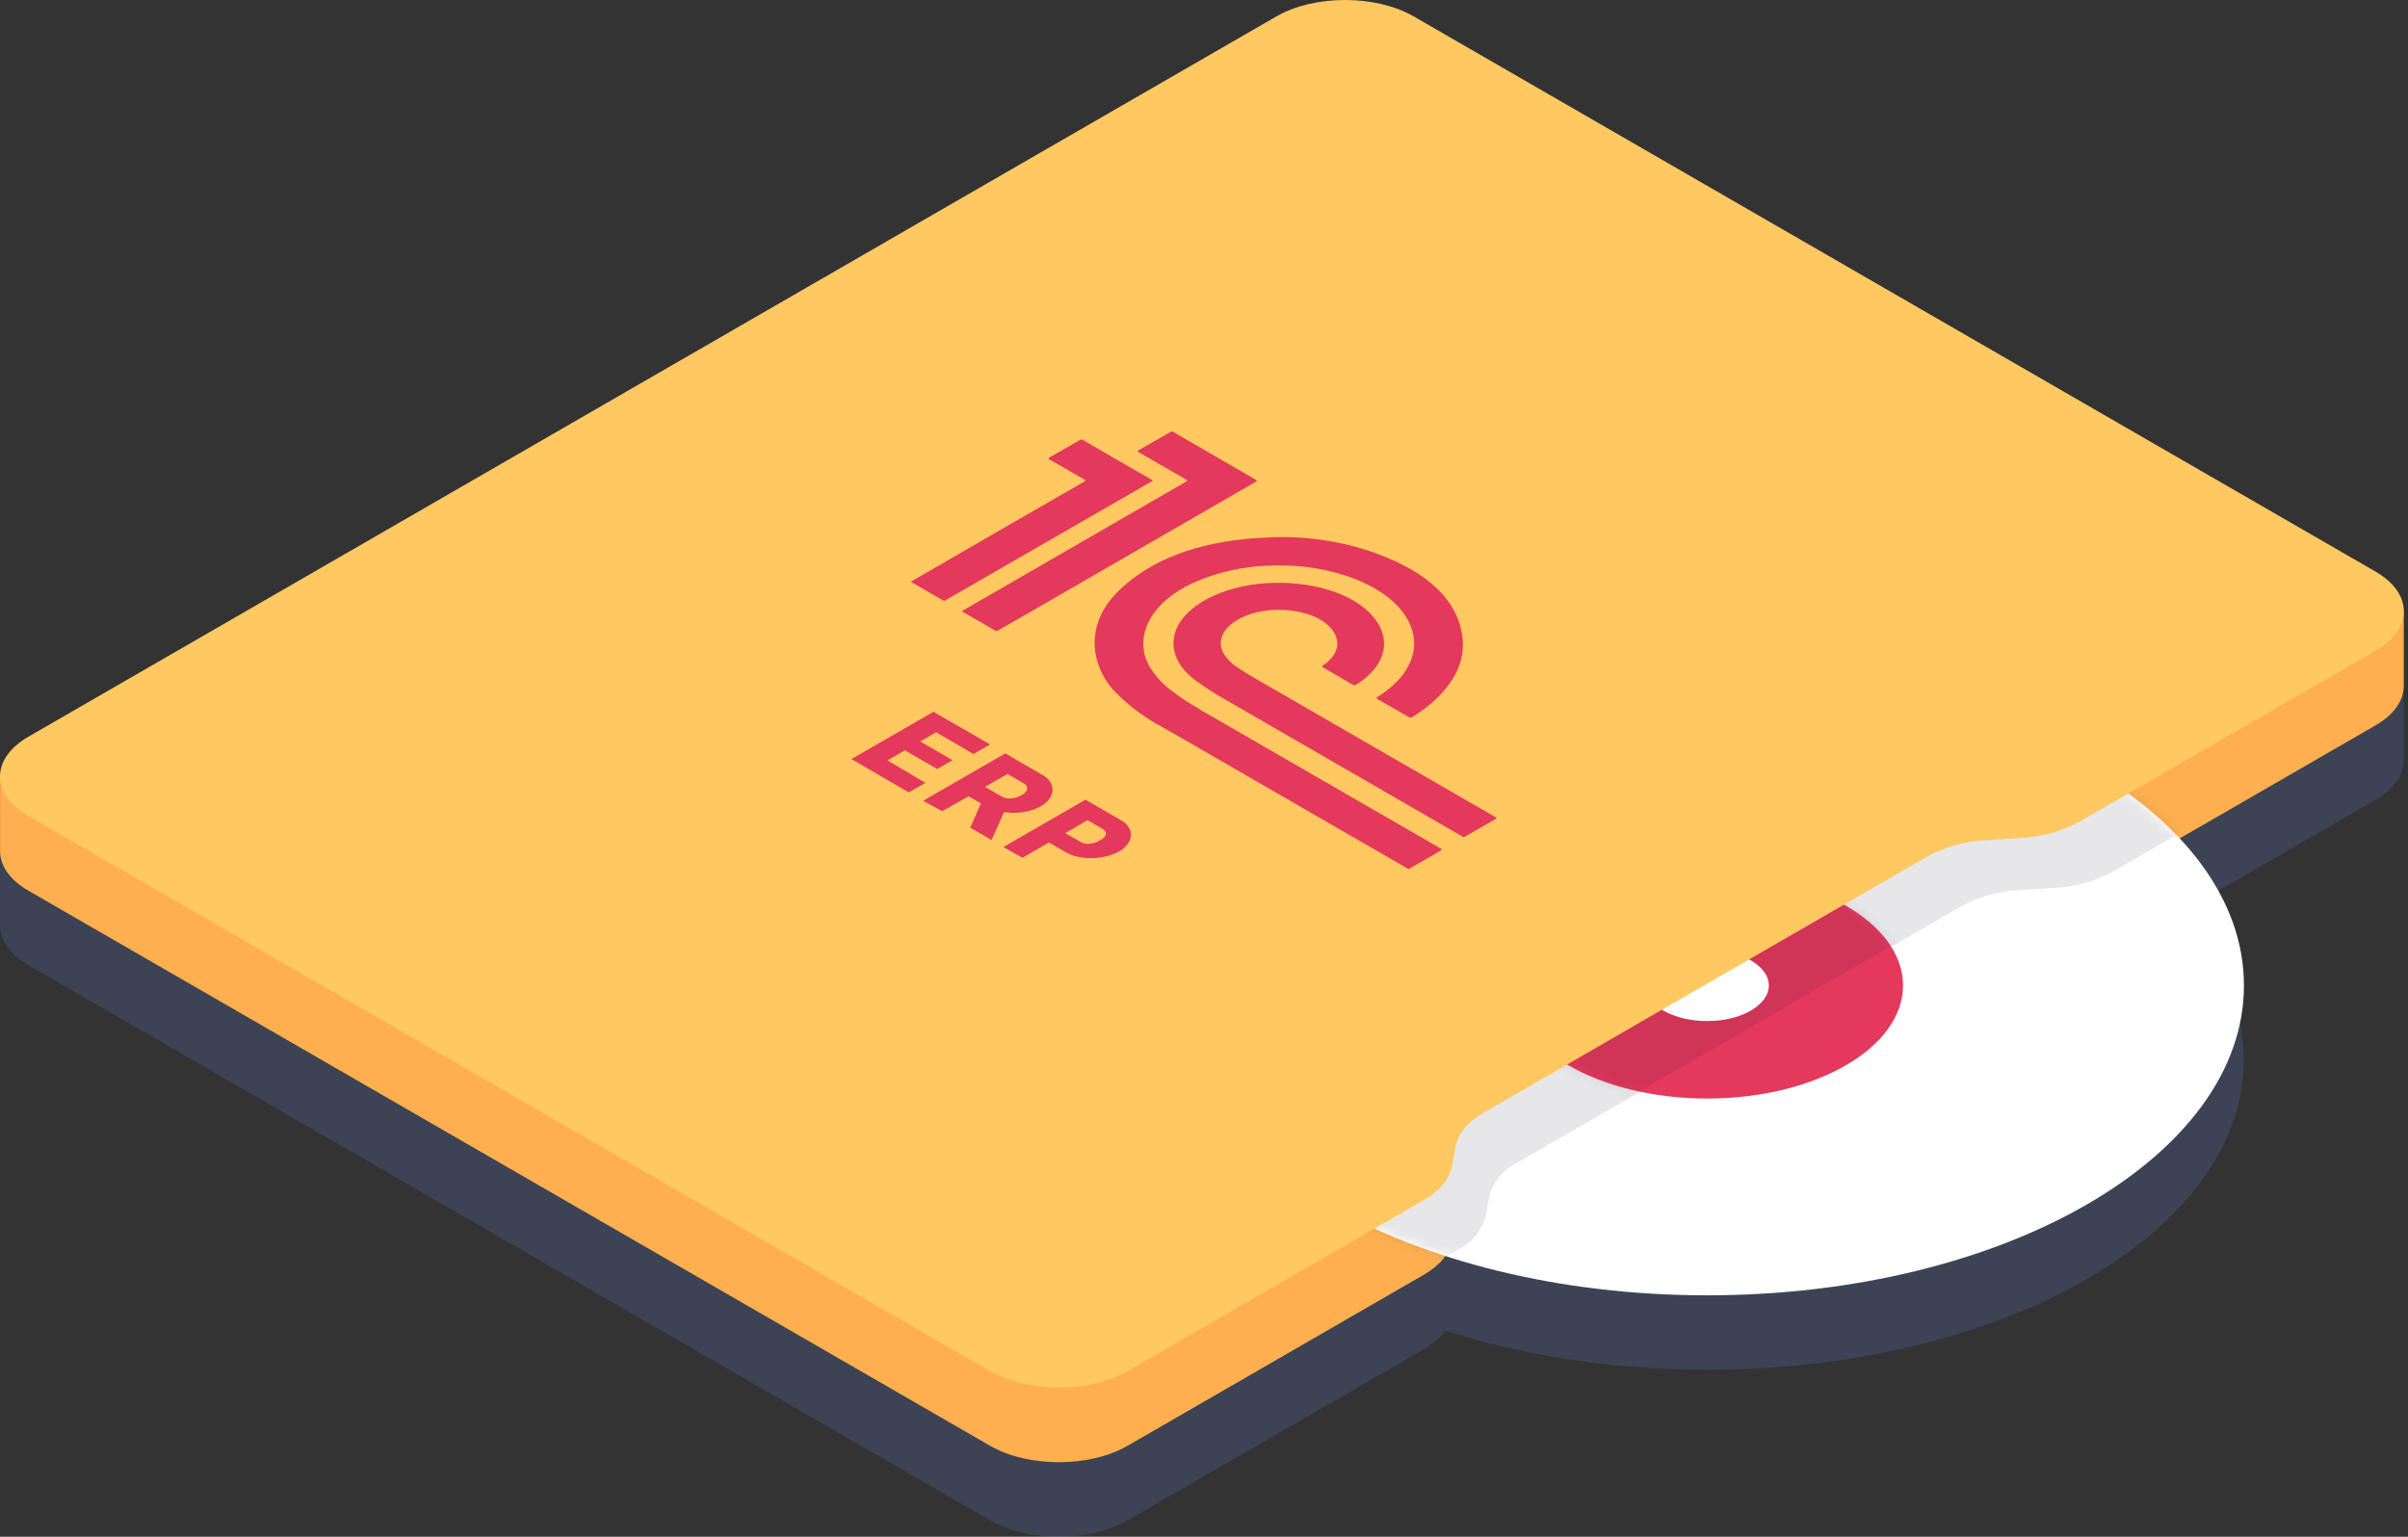
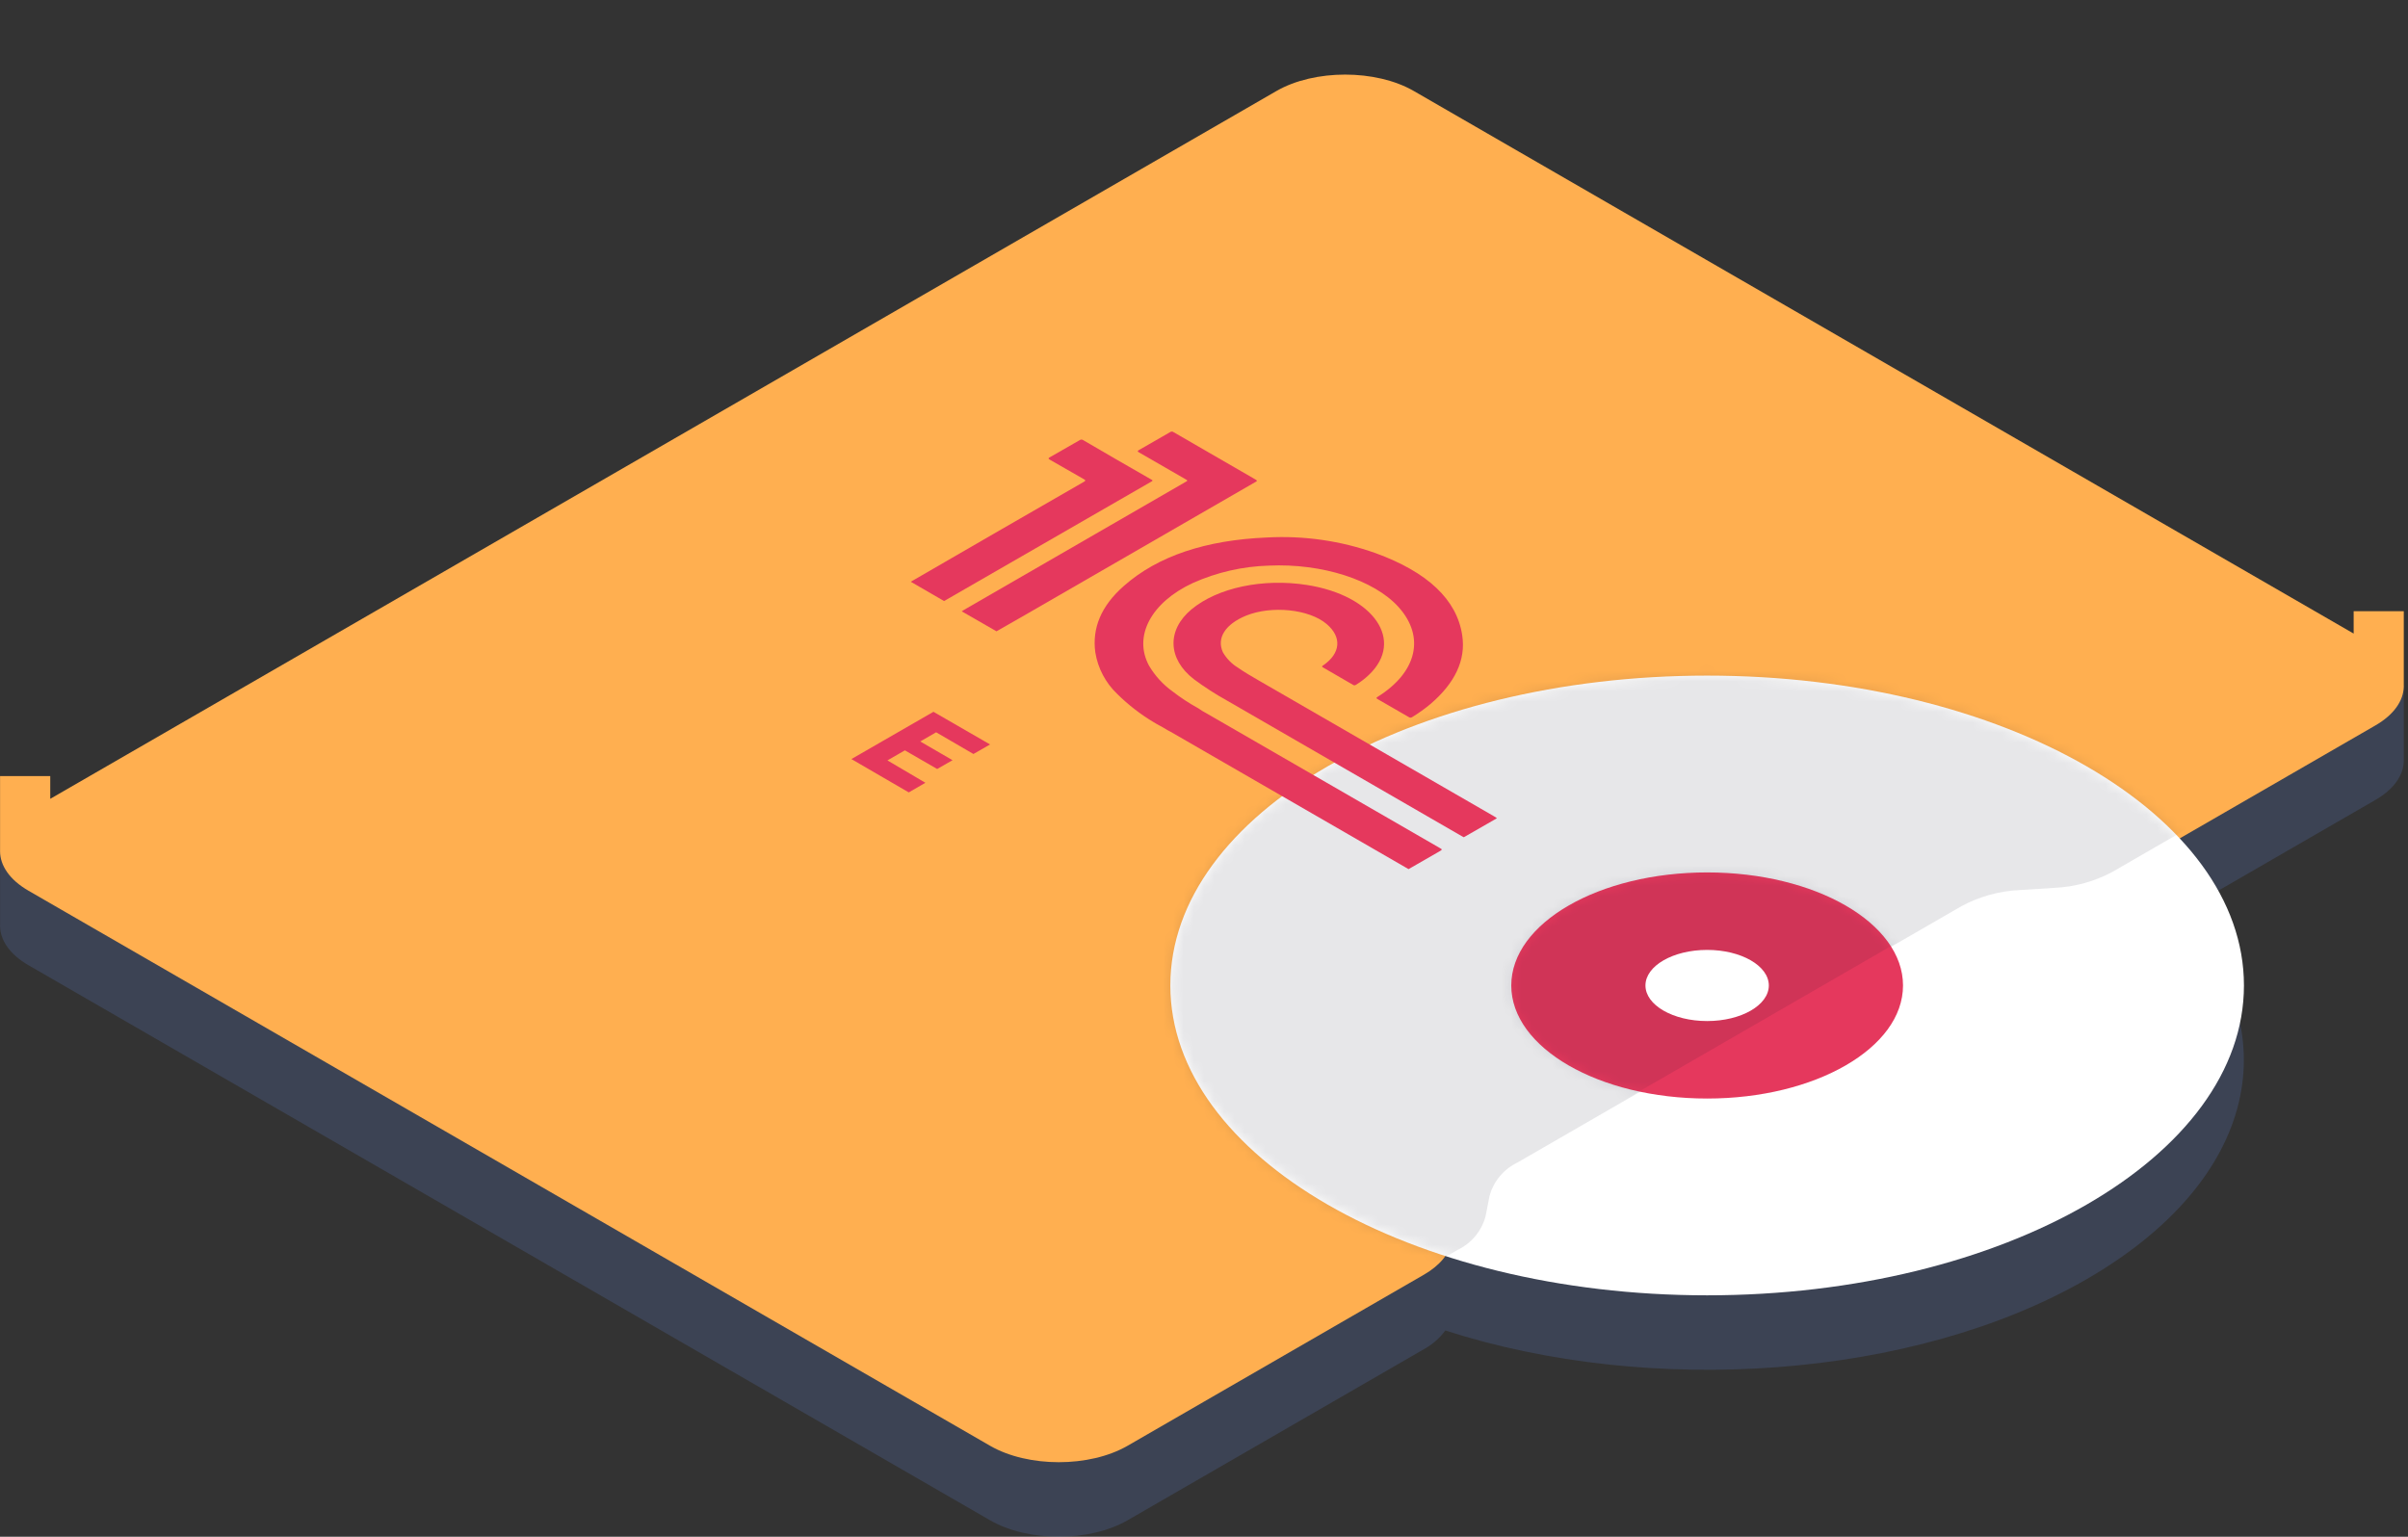
<svg xmlns="http://www.w3.org/2000/svg" width="235" height="150" viewBox="0 0 235 150" fill="none">
  <rect x="0" y="0" width="235" height="150" fill="#333333" stroke="none" />
  <path opacity="0.2" d="M229.697 66.931V69.115L137.981 16.16C134.276 14.02 128.271 14.02 124.565 16.16L4.904 85.246V83.025H0.006V90.356C0.006 91.753 0.937 93.15 2.779 94.213L96.621 148.391C100.326 150.532 106.331 150.532 110.044 148.391L138.963 131.693C139.784 131.244 140.497 130.62 141.052 129.866C160.997 136.308 186.692 134.641 203.652 124.851C220.394 115.17 223.429 100.568 212.722 89.111L231.815 78.083C233.635 77.035 234.559 75.666 234.588 74.29V66.931H229.697Z" fill="#6184D8" />
  <path d="M229.697 59.658V61.842L137.981 8.886C134.276 6.746 128.271 6.746 124.565 8.886L4.904 77.972V75.752H0.006V83.082C0.006 84.48 0.937 85.877 2.779 86.94L96.621 141.118C100.326 143.258 106.331 143.258 110.044 141.118L138.963 124.42C140.492 123.539 141.453 122.389 141.686 121.151L142.071 119.164C142.304 117.927 143.265 116.777 144.793 115.896L188.126 90.87C189.874 89.934 191.809 89.4 193.789 89.305L197.232 89.08C199.21 88.987 201.143 88.452 202.888 87.515L231.815 70.81C233.635 69.761 234.559 68.393 234.588 67.017V59.658H229.697Z" fill="#FFAF50" />
  <path d="M166.602 126.434C195.535 126.434 218.99 112.893 218.99 96.19C218.99 79.486 195.535 65.945 166.602 65.945C137.67 65.945 114.215 79.486 114.215 96.19C114.215 112.893 137.67 126.434 166.602 126.434Z" fill="white" />
  <mask id="mask0_5734_4293" style="mask-type:luminance" maskUnits="userSpaceOnUse" x="114" y="65" width="105" height="62">
    <path d="M166.611 126.434C195.543 126.434 218.998 112.893 218.998 96.19C218.998 79.486 195.543 65.945 166.611 65.945C137.678 65.945 114.223 79.486 114.223 96.19C114.223 112.893 137.678 126.434 166.611 126.434Z" fill="white" />
  </mask>
  <g mask="url(#mask0_5734_4293)">
    <path d="M206.18 85.088L235.107 68.389C238.812 66.249 238.812 62.784 235.107 60.644L141.266 6.459C137.561 4.326 131.556 4.326 127.851 6.459L6.072 76.768C2.367 78.908 2.367 82.38 6.072 84.52L99.913 138.698C103.619 140.838 109.631 140.838 113.336 138.698L142.263 121.993C142.924 121.675 143.509 121.219 143.978 120.655C144.446 120.091 144.787 119.432 144.978 118.724L145.364 116.744C145.555 116.036 145.898 115.377 146.367 114.813C146.837 114.249 147.424 113.792 148.086 113.476L191.419 88.451C193.165 87.509 195.1 86.971 197.081 86.878L200.525 86.66C202.504 86.568 204.437 86.031 206.18 85.088Z" fill="#0B0D23" fill-opacity="0.1" />
  </g>
  <path d="M166.603 107.226C177.16 107.226 185.718 102.286 185.718 96.191C185.718 90.097 177.16 85.156 166.603 85.156C156.046 85.156 147.488 90.097 147.488 96.191C147.488 102.286 156.046 107.226 166.603 107.226Z" fill="#E5385D" />
  <mask id="mask1_5734_4293" style="mask-type:luminance" maskUnits="userSpaceOnUse" x="147" y="85" width="39" height="23">
    <path d="M166.611 107.226C177.168 107.226 185.725 102.286 185.725 96.191C185.725 90.097 177.168 85.156 166.611 85.156C156.054 85.156 147.496 90.097 147.496 96.191C147.496 102.286 156.054 107.226 166.611 107.226Z" fill="white" />
  </mask>
  <g mask="url(#mask1_5734_4293)">
    <path d="M208.444 83.752L237.365 67.053C241.077 64.913 241.077 61.449 237.365 59.309L143.508 5.123C139.803 2.99 133.79 2.99 130.085 5.123L8.306 75.432C4.601 77.572 4.601 81.044 8.306 83.184L102.148 137.362C105.853 139.502 111.866 139.502 115.571 137.362L144.498 120.62C145.159 120.303 145.744 119.847 146.213 119.283C146.681 118.719 147.022 118.06 147.213 117.352L147.599 115.372C147.79 114.663 148.133 114.004 148.602 113.44C149.072 112.876 149.659 112.42 150.321 112.104L193.661 87.078C195.404 86.135 197.337 85.598 199.316 85.506L202.76 85.288C204.746 85.209 206.689 84.684 208.444 83.752Z" fill="#0B0D23" fill-opacity="0.1" />
  </g>
  <path d="M166.602 99.663C169.926 99.663 172.622 98.109 172.622 96.191C172.622 94.273 169.926 92.719 166.602 92.719C163.277 92.719 160.582 94.273 160.582 96.191C160.582 98.109 163.277 99.663 166.602 99.663Z" fill="white" />
-   <path d="M202.888 80.234L231.815 63.528C235.52 61.388 235.52 57.923 231.815 55.783L137.973 1.605C134.268 -0.535 128.263 -0.535 124.558 1.605L2.779 71.906C-0.926 74.046 -0.926 77.511 2.779 79.651L96.621 133.829C100.326 135.969 106.331 135.969 110.043 133.829L138.963 117.131C140.491 116.25 141.452 115.101 141.685 113.863L142.071 111.876C142.304 110.638 143.265 109.488 144.793 108.607L188.126 83.582C189.874 82.646 191.809 82.111 193.789 82.017L197.232 81.791C199.21 81.701 201.142 81.168 202.888 80.234Z" fill="#FFC861" />
  <path d="M113.072 70.77L112.824 70.632L112.577 70.486C111.286 69.714 110.093 68.787 109.025 67.728C107.89 66.646 107.141 65.222 106.892 63.673C106.572 61.329 107.445 59.146 109.694 57.18C112.992 54.269 117.702 52.711 123.634 52.464C127.238 52.264 130.846 52.783 134.247 53.992C139.342 55.848 142.173 58.534 142.698 61.999C143.076 64.438 141.97 66.687 139.612 68.71C139.052 69.178 138.458 69.603 137.835 69.984C137.784 70.025 137.72 70.048 137.653 70.048C137.587 70.048 137.523 70.025 137.471 69.984C136.467 69.395 135.448 68.812 134.429 68.23C134.291 68.15 134.305 68.106 134.429 68.026C138.294 65.624 139.102 62.152 136.481 59.248C134.086 56.598 129.013 54.975 123.845 55.208C121.275 55.281 118.745 55.86 116.398 56.911C112.337 58.804 110.575 62.108 112.14 64.984C112.718 65.961 113.491 66.809 114.411 67.473C115.213 68.095 116.062 68.653 116.951 69.14C117.216 69.329 117.494 69.499 117.782 69.649L140.478 82.752C140.776 82.919 140.776 82.919 140.478 83.101L137.464 84.833L137.173 84.666L114.251 71.433L113.974 71.287L113.531 71.025L113.072 70.77Z" fill="#E5385D" />
  <path d="M146.089 79.866L142.857 81.722L142.624 81.598L119.768 68.394C118.637 67.769 117.55 67.069 116.514 66.298C113.959 64.325 113.85 61.501 116.281 59.477C118.836 57.359 123.247 56.427 127.542 57.097C134.093 58.123 137.107 62.542 133.584 65.883C133.204 66.244 132.786 66.563 132.339 66.836C132.295 66.874 132.24 66.894 132.182 66.894C132.125 66.894 132.07 66.874 132.026 66.836L129.114 65.147C128.998 65.075 128.983 65.038 129.114 64.958C130.84 63.779 130.977 62.192 129.471 60.911C127.76 59.455 124.106 59.084 121.616 60.088C119.586 60.918 118.705 62.272 119.345 63.67C119.699 64.281 120.199 64.794 120.801 65.162C121.456 65.621 122.192 66.043 122.919 66.465L145.841 79.698L146.089 79.866Z" fill="#E5385D" />
  <path d="M97.248 61.621L93.856 59.67L94.11 59.51L115.664 47.062C115.933 46.91 115.933 46.91 115.664 46.757C114.164 45.891 112.664 45.017 111.157 44.158C111.005 44.071 110.983 44.02 111.157 43.925L114.171 42.193C114.225 42.149 114.292 42.125 114.361 42.125C114.43 42.125 114.496 42.149 114.55 42.193C117.214 43.741 119.883 45.284 122.557 46.822C122.753 46.939 122.637 46.982 122.506 47.055L100.341 59.852L97.248 61.621Z" fill="#E5385D" />
  <path d="M92.136 58.668L88.883 56.783L97.341 51.891L105.792 47.022C105.953 46.927 105.96 46.876 105.792 46.782C104.679 46.148 103.572 45.5 102.451 44.867C102.291 44.773 102.291 44.722 102.451 44.634C103.426 44.081 104.38 43.528 105.362 42.967C105.413 42.928 105.476 42.906 105.541 42.906C105.605 42.906 105.668 42.928 105.719 42.967C107.903 44.256 110.145 45.529 112.365 46.811C112.481 46.876 112.54 46.913 112.365 47.007C105.625 50.889 98.889 54.772 92.158 58.654L92.136 58.668Z" fill="#E5385D" />
  <path d="M90.311 76.406L88.688 77.345L83.09 74.091L91.097 69.477L96.621 72.665L94.999 73.596L91.359 71.478L89.809 72.374L92.96 74.201L91.461 75.06L88.309 73.24L86.606 74.222L90.311 76.406Z" fill="#E5385D" />
-   <path d="M90.092 78.161L98.099 73.539L101.702 75.621C102.03 75.789 102.308 76.04 102.51 76.349C102.662 76.597 102.733 76.888 102.714 77.179C102.689 77.478 102.577 77.764 102.393 78.001C102.184 78.279 101.919 78.51 101.615 78.678C101.358 78.825 101.087 78.947 100.806 79.042C100.512 79.138 100.21 79.211 99.904 79.26C99.586 79.316 99.265 79.343 98.943 79.34C98.624 79.339 98.305 79.313 97.989 79.26L96.767 81.997L94.685 80.789L95.733 78.416L94.525 77.725L91.948 79.18L90.092 78.161ZM96.133 76.807L97.822 77.782C98.092 77.917 98.397 77.968 98.696 77.928C99.058 77.899 99.407 77.789 99.722 77.608C100.056 77.419 100.224 77.215 100.246 76.997C100.253 76.891 100.228 76.787 100.175 76.696C100.122 76.605 100.043 76.532 99.948 76.487L98.317 75.548L96.133 76.807Z" fill="#E5385D" />
-   <path d="M97.924 82.677L105.931 78.055L109.345 80.027C109.676 80.194 109.958 80.445 110.16 80.755C110.32 81.004 110.391 81.298 110.364 81.592C110.334 81.887 110.221 82.168 110.036 82.4C109.826 82.679 109.561 82.912 109.258 83.084C108.881 83.297 108.477 83.456 108.056 83.557C107.604 83.674 107.141 83.742 106.674 83.761C106.2 83.781 105.725 83.742 105.261 83.645C104.813 83.56 104.382 83.4 103.987 83.172L102.364 82.233L99.788 83.725L97.924 82.677ZM103.958 81.323L105.472 82.189C105.73 82.329 106.025 82.387 106.317 82.356C106.691 82.326 107.052 82.21 107.372 82.014C107.528 81.936 107.666 81.827 107.78 81.694C107.859 81.61 107.91 81.503 107.925 81.388C107.933 81.288 107.902 81.189 107.838 81.112C107.771 81.02 107.684 80.945 107.584 80.894L106.128 80.056L103.958 81.323Z" fill="#E5385D" />
</svg>